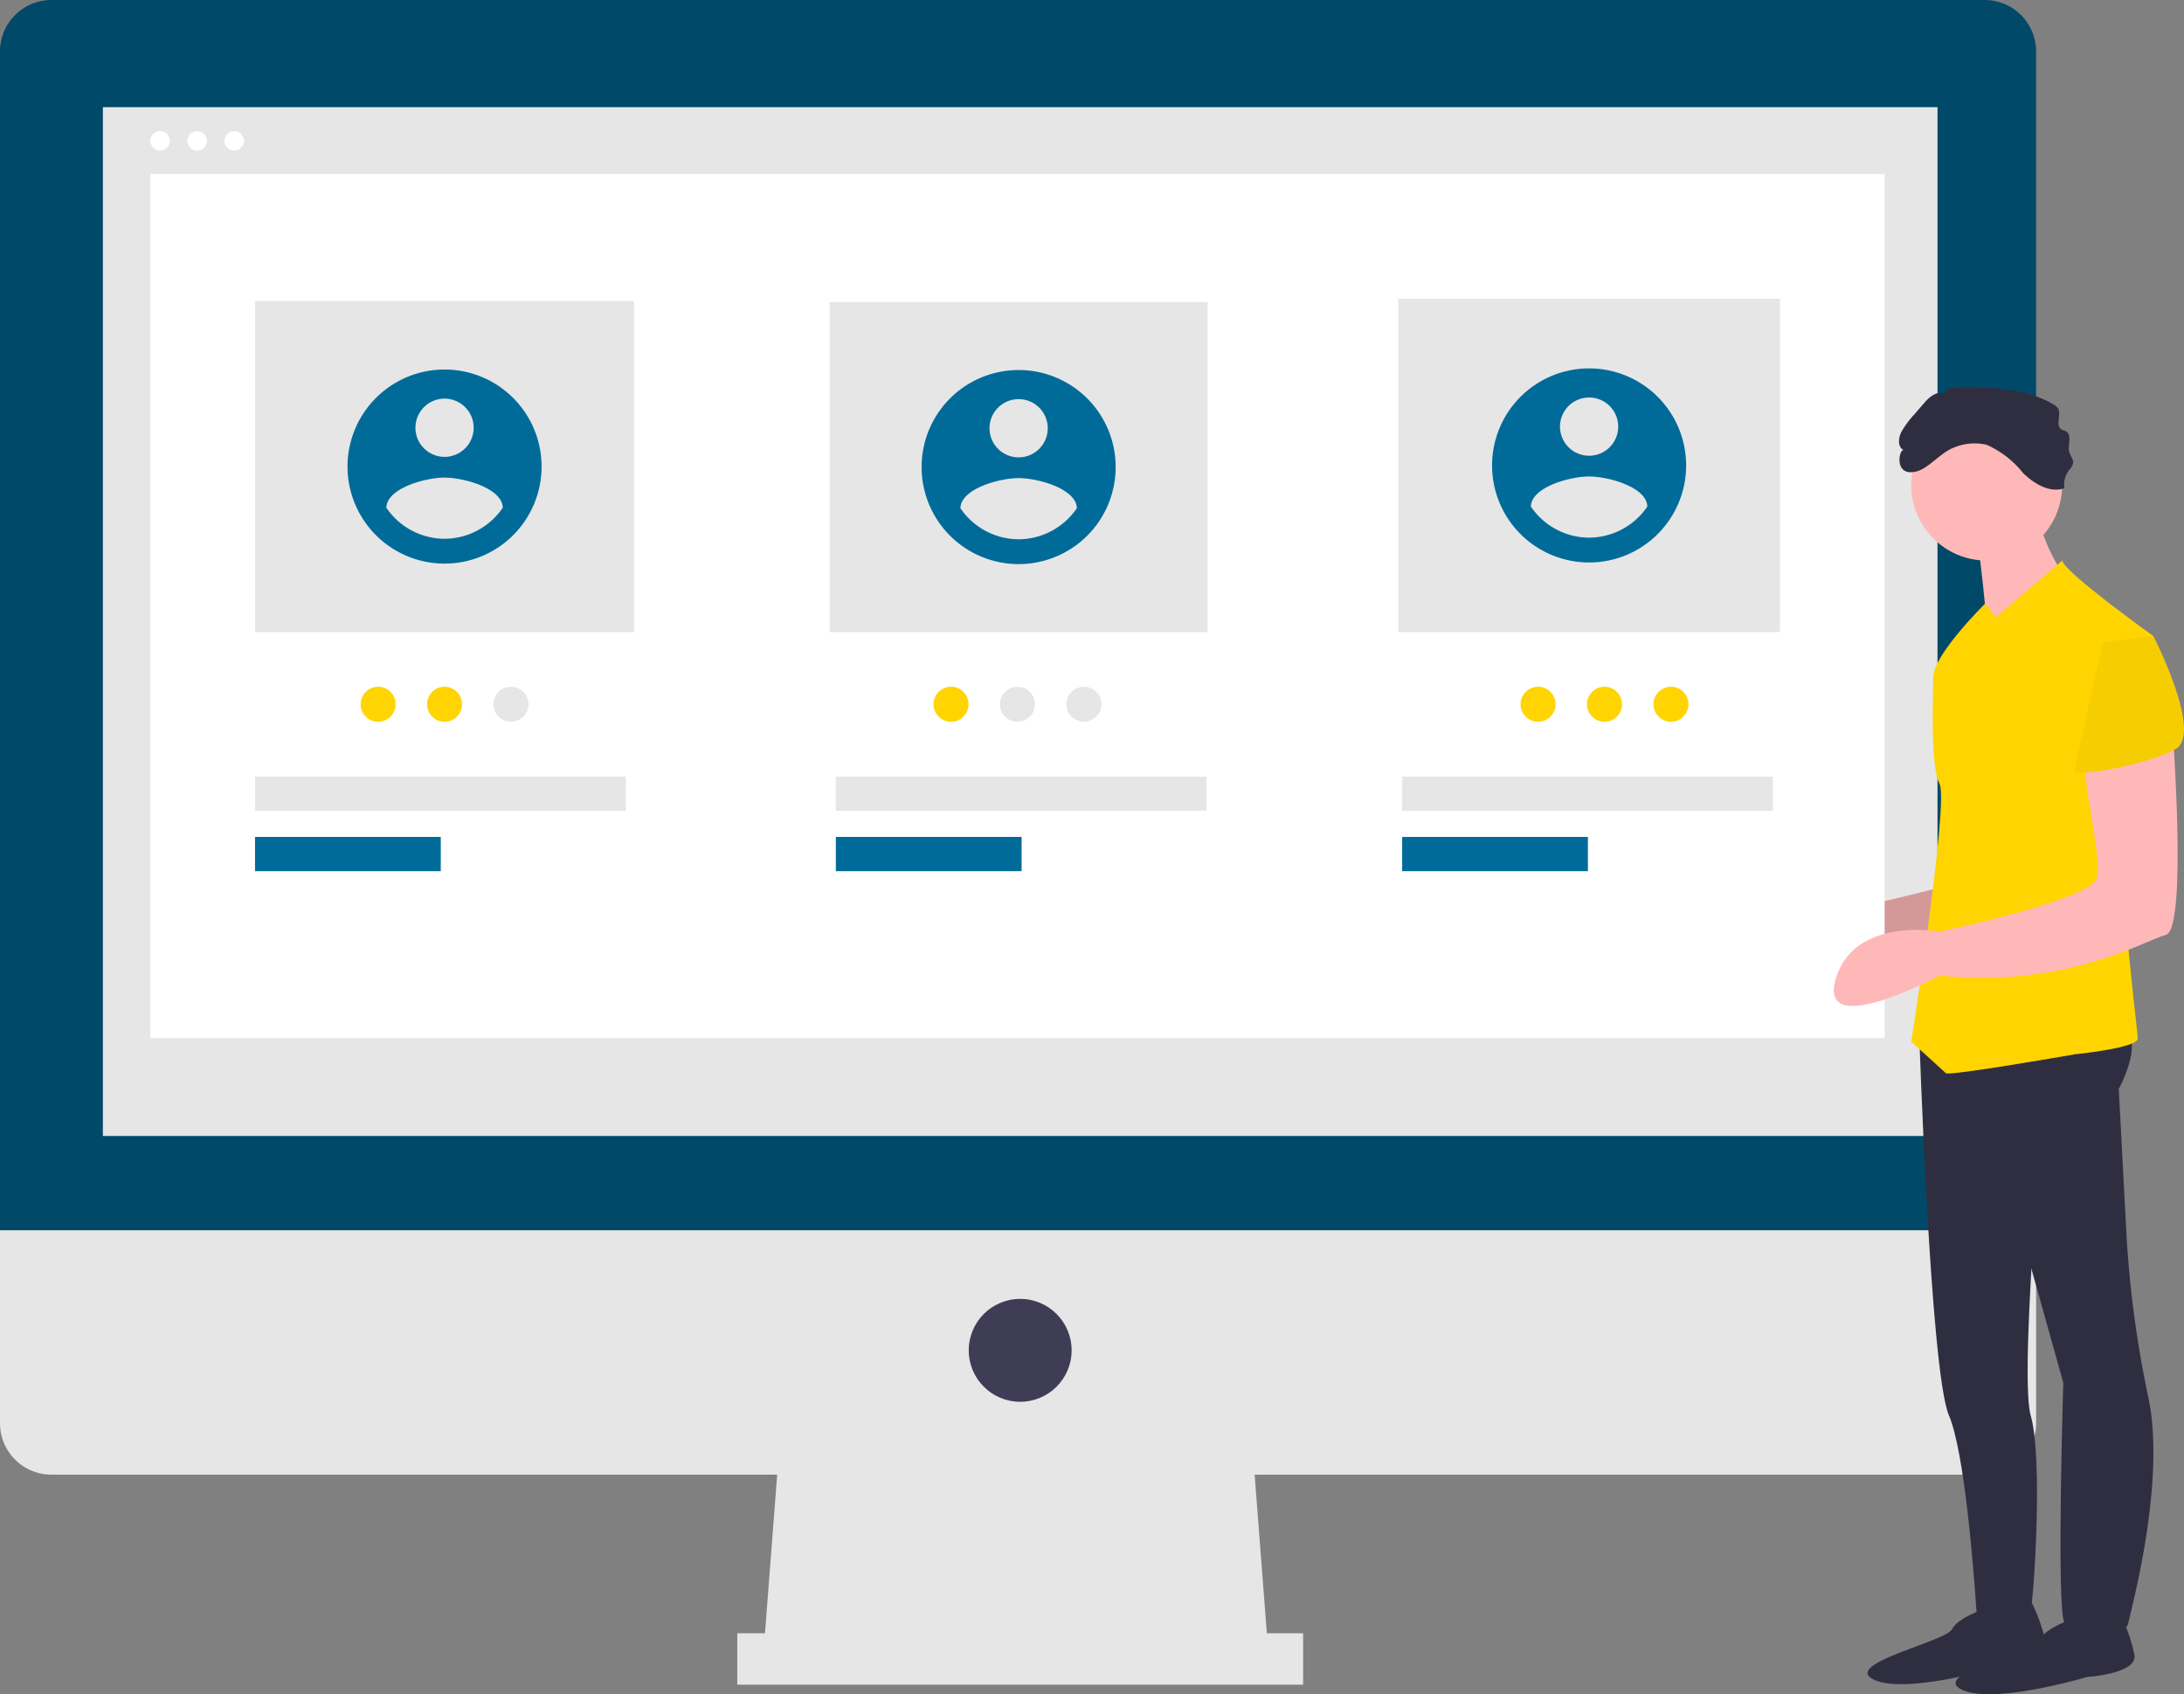
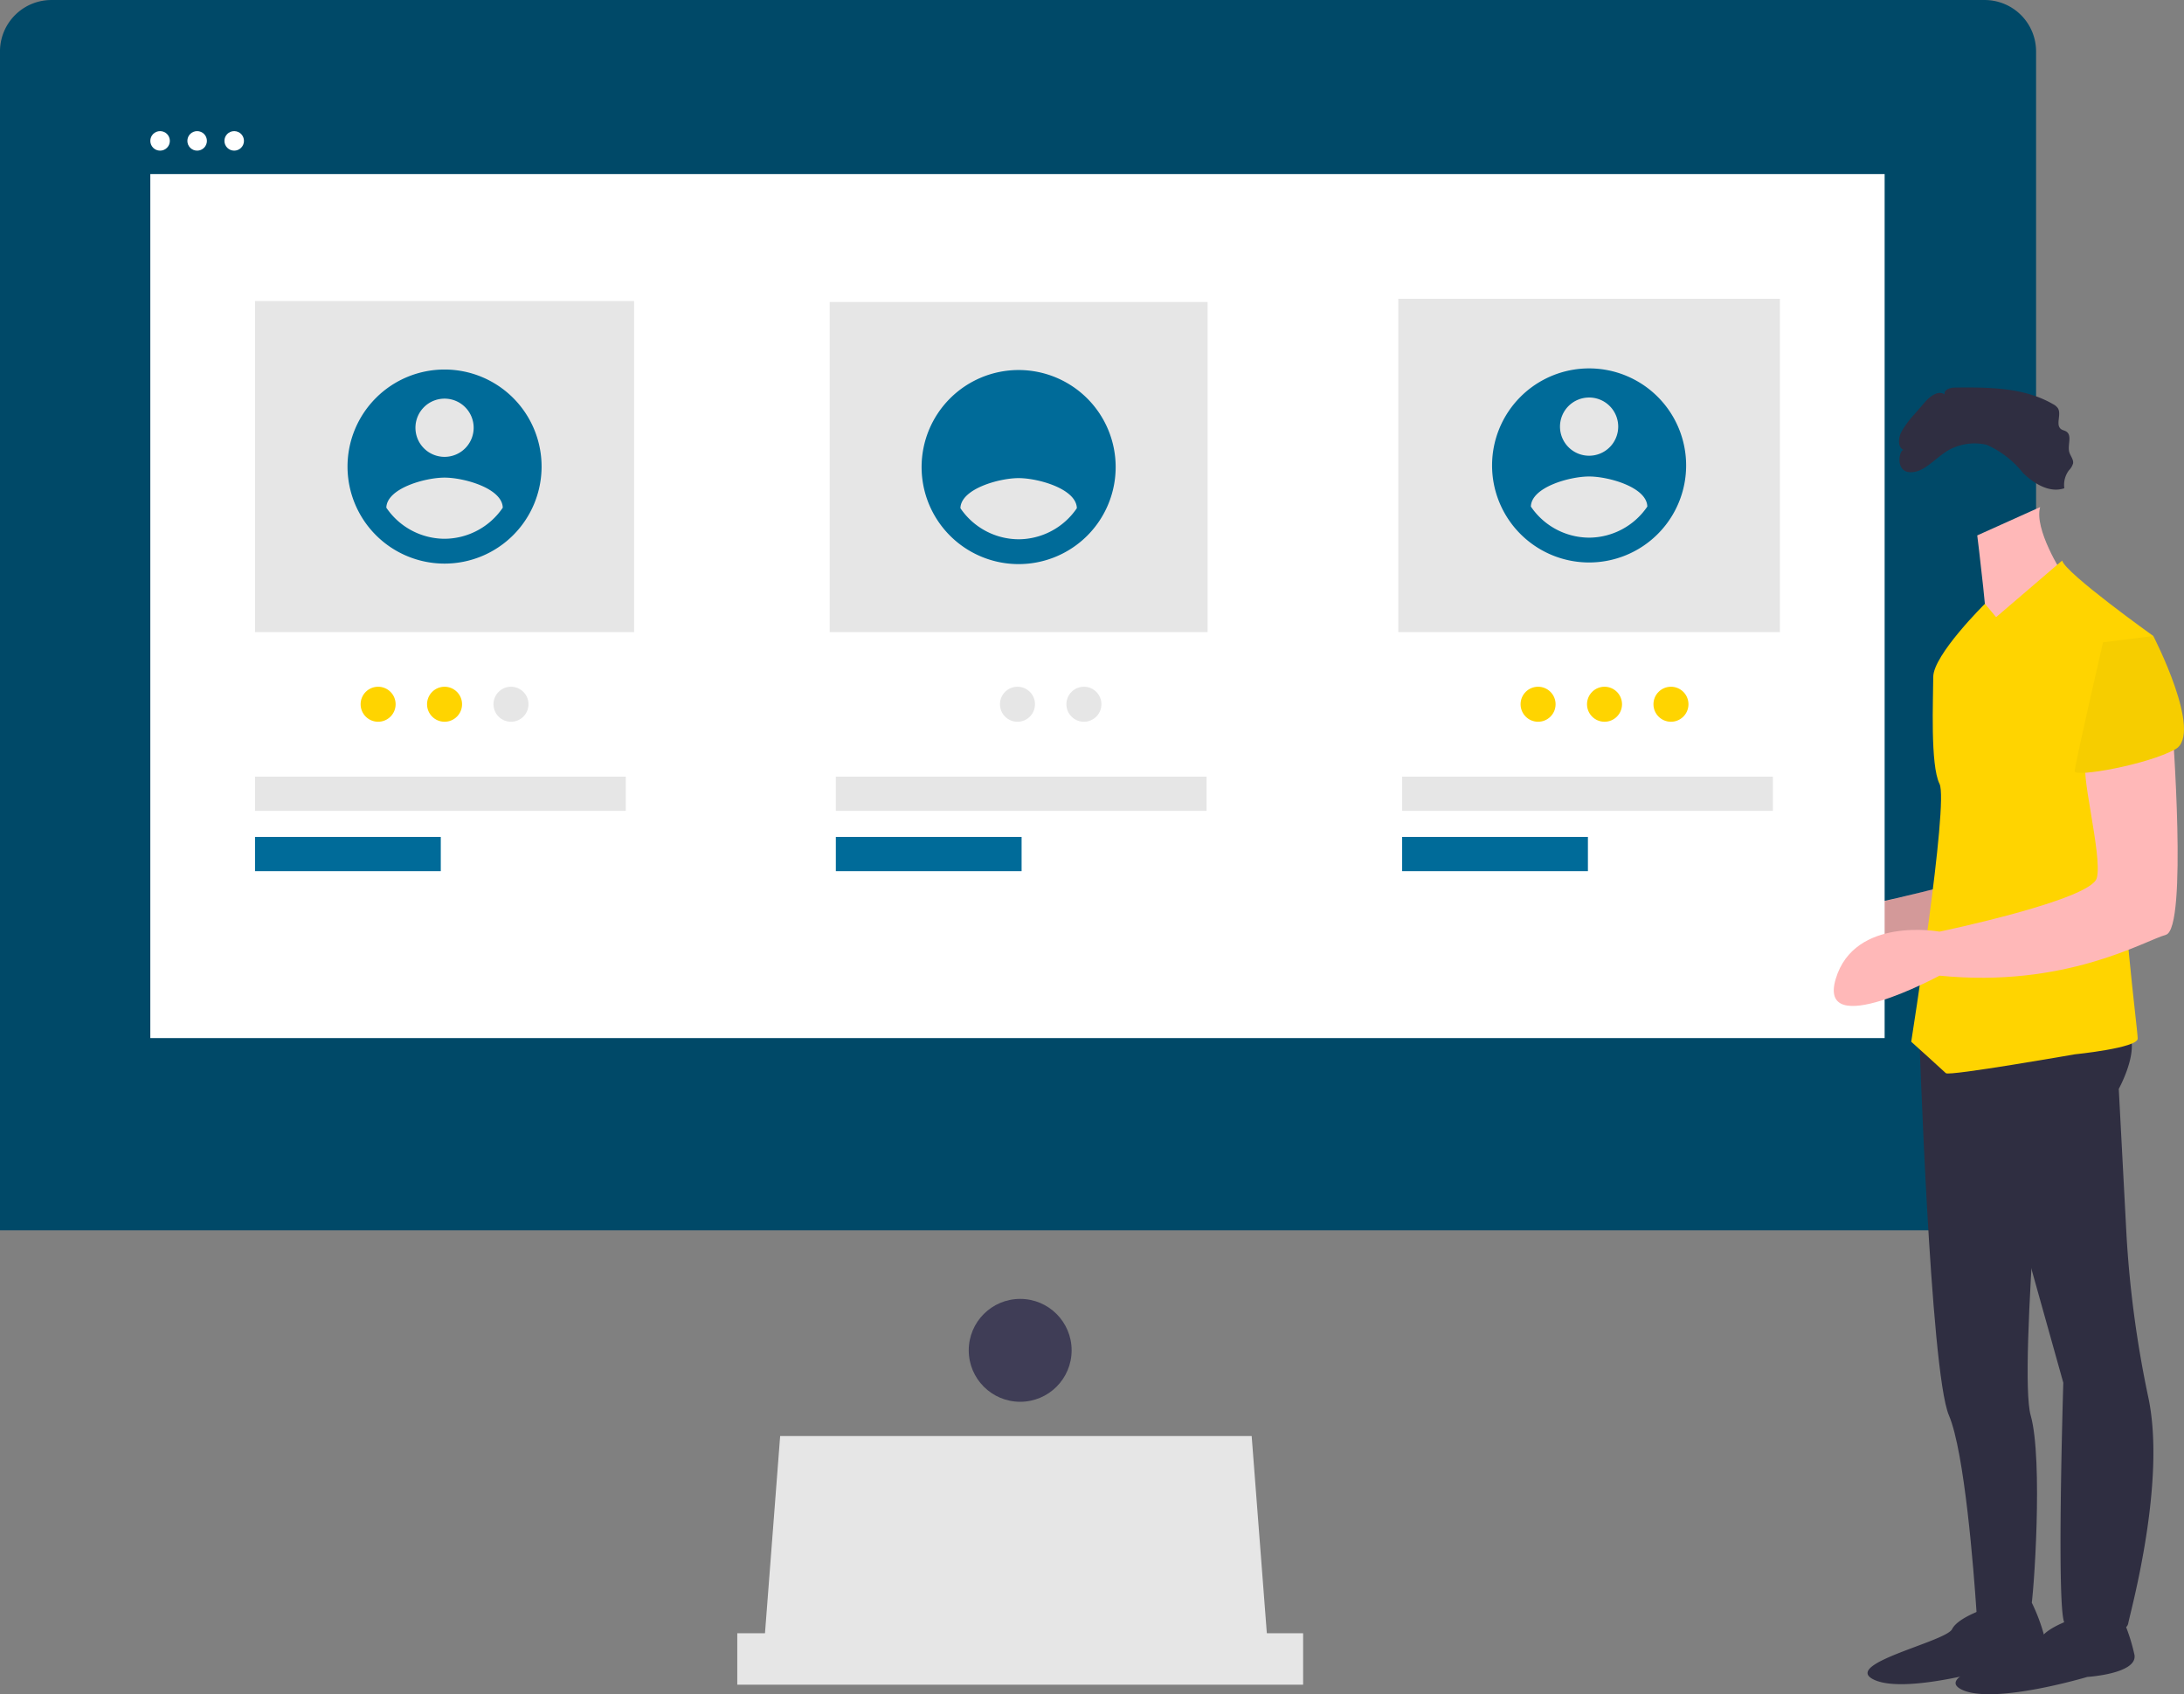
<svg xmlns="http://www.w3.org/2000/svg" width="170.165" height="132" viewBox="0 0 170.165 132">
  <rect x="0" y="0" width="170.165" height="132" fill="#808080" stroke="none" />
  <g id="tiers-icon" transform="translate(0 0.001)">
    <path id="Path_2926" data-name="Path 2926" d="M327.9,560.31h-39.41l1.336-17.367h36.738Z" transform="translate(-229.041 -431.06)" fill="#e6e6e6" />
    <rect id="Rectangle_1303" data-name="Rectangle 1303" width="44.086" height="4.008" transform="translate(57.445 127.246)" fill="#e6e6e6" />
    <path id="Path_2927" data-name="Path 2927" d="M341.75,129.717H191.124a4.008,4.008,0,0,0-4.008,4.008V225.57H345.757V133.725a4.008,4.008,0,0,0-4.008-4.008Z" transform="translate(-187.117 -129.717)" fill="#004968" />
-     <path id="Path_2928" data-name="Path 2928" d="M187.117,594.865v15.029a4.008,4.008,0,0,0,4.008,4.008H341.75a4.008,4.008,0,0,0,4.008-4.008V594.865Z" transform="translate(-187.117 -499.013)" fill="#e6e6e6" />
-     <rect id="Rectangle_1304" data-name="Rectangle 1304" width="142.944" height="80.155" transform="translate(8.015 8.349)" fill="#e6e6e6" />
    <circle id="Ellipse_304" data-name="Ellipse 304" cx="4.008" cy="4.008" r="4.008" transform="translate(75.479 101.196)" fill="#3f3d56" />
    <circle id="Ellipse_305" data-name="Ellipse 305" cx="0.761" cy="0.761" r="0.761" transform="translate(11.712 10.214)" fill="#fff" />
    <circle id="Ellipse_306" data-name="Ellipse 306" cx="0.761" cy="0.761" r="0.761" transform="translate(14.599 10.214)" fill="#fff" />
    <circle id="Ellipse_307" data-name="Ellipse 307" cx="0.761" cy="0.761" r="0.761" transform="translate(17.486 10.214)" fill="#fff" />
    <path id="Path_2929" data-name="Path 2929" d="M881.866,392.775s1.225,15.925-.49,16.415-7.84,4.165-17.64,3.185c0,0-9.555,5.145-8.085.245s8.085-3.675,8.085-3.675,11.76-2.45,12.25-4.165-1.47-8.82-.735-9.065S881.866,392.775,881.866,392.775Z" transform="translate(-717.765 -338.567)" fill="#ffb8b8" />
    <path id="Path_2930" data-name="Path 2930" d="M877.866,393.775s1.225,15.925-.49,16.415-7.84,4.165-17.64,3.185c0,0-9.555,5.145-8.085.245s8.085-3.675,8.085-3.675,11.76-2.45,12.25-4.165-1.47-8.82-.735-9.065S877.866,393.775,877.866,393.775Z" transform="translate(-714.589 -339.361)" fill="#231f20" opacity="0.2" />
    <path id="Path_2931" data-name="Path 2931" d="M912.7,518.1s.861,26.8,2.331,30.233c1.224,2.857,1.939,12.174,2.143,15.207.041.608.062.964.062.964s3.92,0,4.165-.98.98-11.76,0-15.19,1.4-28.791,1.4-28.791Z" transform="translate(-763.182 -438.064)" fill="#2f2e41" />
    <path id="Path_2932" data-name="Path 2932" d="M902.767,736.023s-2.45.735-2.94,1.715-8.575,2.7-6.125,3.92,9.8-.98,9.8-.98,3.92-.245,3.675-1.715a14.525,14.525,0,0,0-1.137-3.281Z" transform="translate(-747.731 -610.812)" fill="#2f2e41" />
    <path id="Path_2933" data-name="Path 2933" d="M936.057,739.823s-2.45.735-2.94,1.715-8.575,2.7-6.125,3.92,9.8-.98,9.8-.98,3.92-.245,3.675-1.715a14.525,14.525,0,0,0-1.137-3.281Z" transform="translate(-774.161 -613.829)" fill="#2f2e41" />
    <path id="Path_2934" data-name="Path 2934" d="M922.824,517.612l3.43,5.88,5.725,20.444s-.579,18.757.156,18.757,4.655,1.225,4.9,0c.207-1.035,2.951-10.947,1.583-17.545a84.377,84.377,0,0,1-1.712-12.658l-.606-11.448s2.45-4.41-.245-5.145S922.824,517.612,922.824,517.612Z" transform="translate(-771.218 -436.208)" fill="#2f2e41" />
-     <circle id="Ellipse_308" data-name="Ellipse 308" cx="5.88" cy="5.88" r="5.88" transform="translate(148.911 31.912)" fill="#ffb8b8" />
    <path id="Path_2935" data-name="Path 2935" d="M934.714,323.644s.98,7.84.735,8.33,5.88-5.39,5.88-5.39-2.205-3.43-1.715-5.145Z" transform="translate(-780.658 -281.931)" fill="#ffb8b8" />
    <path id="Path_2936" data-name="Path 2936" d="M928.616,347.53s-6.86-4.9-7.105-5.88l-5.145,4.41-.874-1.041s-4.026,3.981-4.026,5.7-.245,6.86.49,8.33-2.205,20.09-2.205,20.09,2.45,2.205,2.7,2.45,10.045-1.47,10.045-1.47,4.9-.49,4.9-1.225-1.47-11.76-.98-14.7S928.616,347.53,928.616,347.53Z" transform="translate(-760.839 -297.978)" fill="#ffd400" />
    <path id="Path_2937" data-name="Path 2937" d="M909.46,280.957a4.139,4.139,0,0,1,2.51-.2,7.484,7.484,0,0,1,2.83,2.193c.866.841,2.081,1.586,3.222,1.191a1.889,1.889,0,0,1,.361-1.4,1.283,1.283,0,0,0,.32-.533c.049-.315-.216-.587-.3-.9-.139-.541.242-1.281-.227-1.584-.124-.08-.281-.1-.4-.183-.474-.331.052-1.156-.261-1.642a1,1,0,0,0-.356-.3c-2.273-1.327-5.054-1.33-7.686-1.3-.366,0-.877.187-.773.538-.5-.357-1.149.144-1.55.607l-.821.947a7.3,7.3,0,0,0-1,1.357c-.251.479-.306,1.216.193,1.425-.371-.155-.821,2.042.889,1.68C907.406,282.663,908.379,281.342,909.46,280.957Z" transform="translate(-757.181 -246.103)" fill="#2f2e41" />
    <rect id="Rectangle_1305" data-name="Rectangle 1305" width="135.128" height="67.317" transform="translate(11.712 13.559)" fill="#fff" />
    <rect id="Rectangle_1306" data-name="Rectangle 1306" width="29.534" height="25.795" transform="translate(19.87 23.451)" fill="#e6e6e6" />
    <rect id="Rectangle_1307" data-name="Rectangle 1307" width="29.445" height="25.717" transform="translate(64.643 23.529)" fill="#e6e6e6" />
    <rect id="Rectangle_1308" data-name="Rectangle 1308" width="29.734" height="25.97" transform="translate(108.947 23.277)" fill="#e6e6e6" />
    <rect id="Rectangle_1309" data-name="Rectangle 1309" width="28.886" height="2.668" transform="translate(19.87 60.506)" fill="#e6e6e6" />
    <rect id="Rectangle_1310" data-name="Rectangle 1310" width="14.473" height="2.668" transform="translate(19.87 65.204)" fill="#006b99" />
    <rect id="Rectangle_1311" data-name="Rectangle 1311" width="28.886" height="2.668" transform="translate(65.124 60.506)" fill="#e6e6e6" />
    <rect id="Rectangle_1312" data-name="Rectangle 1312" width="14.473" height="2.668" transform="translate(65.124 65.204)" fill="#006b99" />
    <rect id="Rectangle_1313" data-name="Rectangle 1313" width="28.886" height="2.668" transform="translate(109.248 60.506)" fill="#e6e6e6" />
    <rect id="Rectangle_1314" data-name="Rectangle 1314" width="14.473" height="2.668" transform="translate(109.248 65.204)" fill="#006b99" />
-     <circle id="Ellipse_309" data-name="Ellipse 309" cx="1.364" cy="1.364" r="1.364" transform="translate(72.736 53.503)" fill="#ffd400" />
    <circle id="Ellipse_310" data-name="Ellipse 310" cx="1.364" cy="1.364" r="1.364" transform="translate(77.912 53.503)" fill="#e6e6e6" />
    <circle id="Ellipse_311" data-name="Ellipse 311" cx="1.364" cy="1.364" r="1.364" transform="translate(83.088 53.503)" fill="#e6e6e6" />
    <circle id="Ellipse_312" data-name="Ellipse 312" cx="1.364" cy="1.364" r="1.364" transform="translate(28.097 53.503)" fill="#ffd400" />
    <circle id="Ellipse_313" data-name="Ellipse 313" cx="1.364" cy="1.364" r="1.364" transform="translate(33.273 53.503)" fill="#ffd400" />
    <circle id="Ellipse_314" data-name="Ellipse 314" cx="1.364" cy="1.364" r="1.364" transform="translate(38.449 53.503)" fill="#e6e6e6" />
    <circle id="Ellipse_315" data-name="Ellipse 315" cx="1.364" cy="1.364" r="1.364" transform="translate(118.475 53.503)" fill="#ffd400" />
    <circle id="Ellipse_316" data-name="Ellipse 316" cx="1.364" cy="1.364" r="1.364" transform="translate(123.651 53.503)" fill="#ffd400" />
    <circle id="Ellipse_317" data-name="Ellipse 317" cx="1.364" cy="1.364" r="1.364" transform="translate(128.828 53.503)" fill="#ffd400" />
    <path id="Path_2938" data-name="Path 2938" d="M758.831,269a7.56,7.56,0,1,0,7.56,7.56A7.56,7.56,0,0,0,758.831,269Zm0,2.268a2.268,2.268,0,1,1-2.268,2.268A2.268,2.268,0,0,1,758.831,271.269Zm0,10.918a5.507,5.507,0,0,1-4.536-2.421c.036-1.512,3.024-2.344,4.536-2.344s4.5.832,4.536,2.344A5.517,5.517,0,0,1,758.831,282.187Z" transform="translate(-635.017 -240.299)" fill="#006b99" />
-     <path id="Path_2939" data-name="Path 2939" d="M543.134,269.613a7.56,7.56,0,1,0,7.56,7.56A7.56,7.56,0,0,0,543.134,269.613Zm0,2.268a2.268,2.268,0,1,1-2.268,2.268A2.268,2.268,0,0,1,543.134,271.881Zm0,10.918a5.507,5.507,0,0,1-4.536-2.421c.036-1.512,3.024-2.344,4.536-2.344s4.5.832,4.536,2.344A5.517,5.517,0,0,1,543.134,282.8Z" transform="translate(-463.768 -240.785)" fill="#006b99" />
+     <path id="Path_2939" data-name="Path 2939" d="M543.134,269.613a7.56,7.56,0,1,0,7.56,7.56A7.56,7.56,0,0,0,543.134,269.613Zm0,2.268A2.268,2.268,0,0,1,543.134,271.881Zm0,10.918a5.507,5.507,0,0,1-4.536-2.421c.036-1.512,3.024-2.344,4.536-2.344s4.5.832,4.536,2.344A5.517,5.517,0,0,1,543.134,282.8Z" transform="translate(-463.768 -240.785)" fill="#006b99" />
    <path id="Path_2940" data-name="Path 2940" d="M326.075,269.425a7.56,7.56,0,1,0,7.56,7.56A7.56,7.56,0,0,0,326.075,269.425Zm0,2.268a2.268,2.268,0,1,1-2.268,2.268,2.268,2.268,0,0,1,2.268-2.268Zm0,10.918a5.507,5.507,0,0,1-4.536-2.421c.036-1.512,3.024-2.344,4.536-2.344s4.5.832,4.536,2.344A5.516,5.516,0,0,1,326.075,282.611Z" transform="translate(-291.438 -240.636)" fill="#006b99" />
    <path id="Path_2941" data-name="Path 2941" d="M906.835,403.476s1.225,15.925-.49,16.415-7.84,4.165-17.64,3.185c0,0-9.555,5.145-8.085.245s8.085-3.675,8.085-3.675,11.76-2.45,12.25-4.165-1.47-8.82-.735-9.065S906.835,403.476,906.835,403.476Z" transform="translate(-737.589 -347.063)" fill="#ffb8b8" />
    <path id="Path_2942" data-name="Path 2942" d="M973.776,370.675l3.92-.49s3.92,7.6,1.715,8.82-7.84,2.205-7.84,1.715S973.776,370.675,973.776,370.675Z" transform="translate(-809.92 -320.633)" fill="#f6cd00" />
  </g>
</svg>